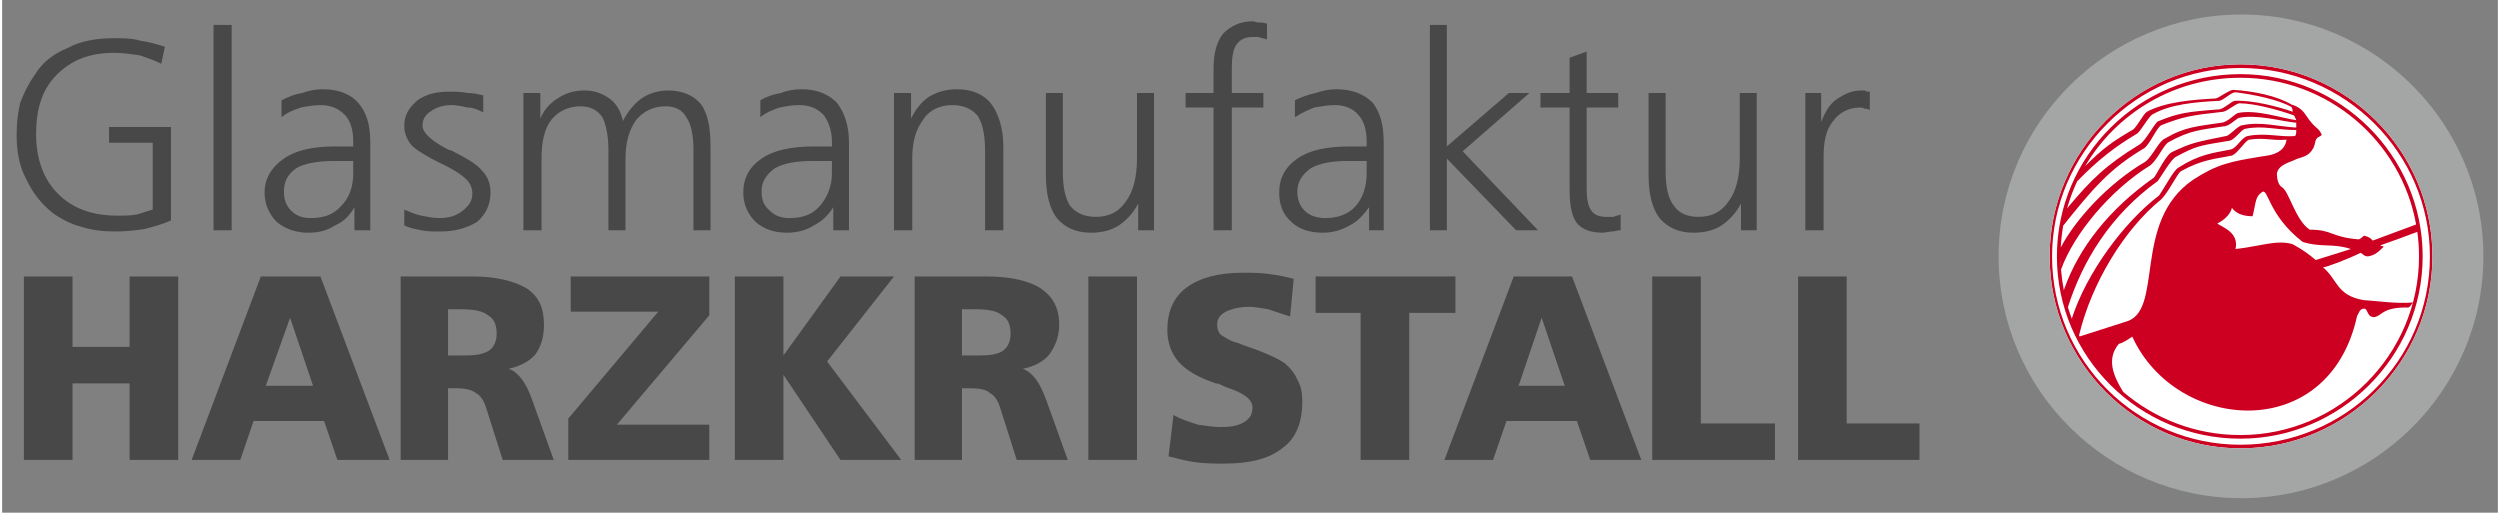
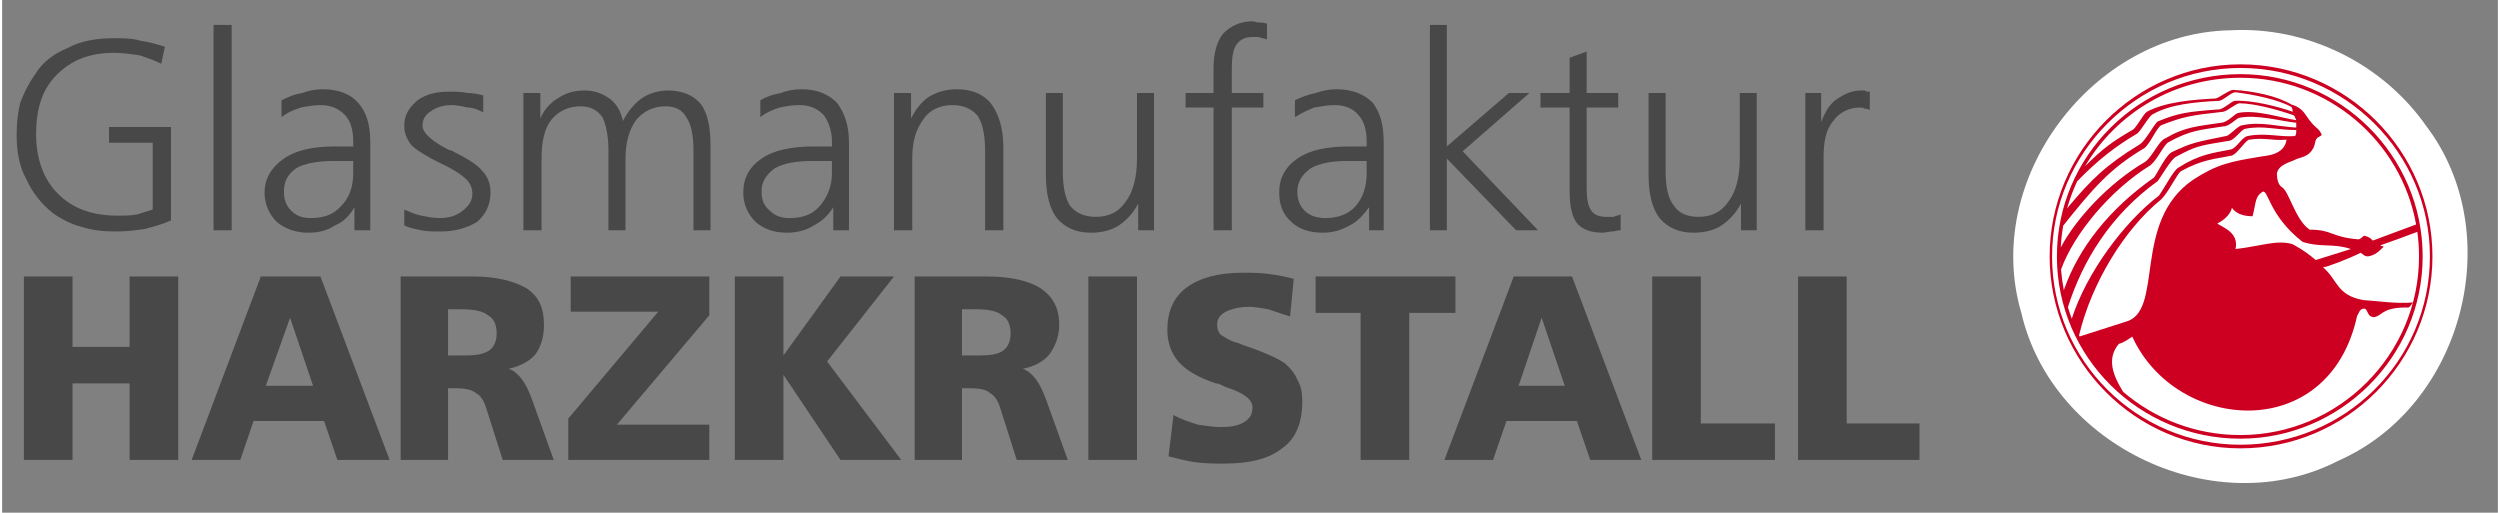
<svg xmlns="http://www.w3.org/2000/svg" version="1.0" width="1024" height="210" viewBox="-1.864 -1.864 320.688 65.878" id="svg2609">
  <rect x="-1.864" y="-1.864" width="320.688" height="65.878" fill="#808080" stroke="none" />
  <defs id="defs2611" />
  <path d="M 284.438,2.031 C 266.726,2.338 252.517,21.192 257.594,38.344 C 261.56,55.564 282.677,65.45 298.375,57.312 C 314.387,50.256 320.145,28.098 309.562,14.25 C 303.936,6.256 294.245,1.482 284.438,2.031 z" id="path2626" style="fill:#ffffff;fill-opacity:1;fill-rule:evenodd;stroke:none" />
  <path d="M 0.933,33.662 L 7.18,33.662 L 7.18,42.707 L 14.515,42.707 L 14.515,33.662 L 20.763,33.662 L 20.763,57.238 L 14.515,57.238 L 14.515,47.4 L 7.18,47.4 L 7.18,57.238 L 0.933,57.238 L 0.933,33.662 z M 35.138,38.962 L 32.014,47.711 L 38.091,47.711 L 35.138,38.962 z M 31.377,33.662 L 39.039,33.662 L 47.928,57.238 L 41.215,57.238 L 39.505,52.234 L 30.445,52.234 L 28.735,57.238 L 22.488,57.238 L 31.377,33.662 z M 55.435,37.874 L 55.435,43.81 L 57.611,43.81 C 59.025,43.81 59.957,43.655 60.734,43.173 C 61.356,42.707 61.682,41.93 61.682,40.998 C 61.682,39.894 61.356,39.117 60.579,38.651 C 59.802,38.029 58.559,37.874 56.989,37.874 L 55.435,37.874 z M 49.343,33.662 L 58.714,33.662 C 61.682,33.662 64.013,34.284 65.583,35.216 C 67.137,36.304 67.759,37.718 67.759,39.894 C 67.759,41.308 67.448,42.552 66.671,43.655 C 65.894,44.587 64.635,45.209 63.236,45.52 C 64.48,45.986 65.428,47.245 66.205,49.421 L 69.018,57.238 L 62.459,57.238 L 60.424,50.835 C 60.112,49.732 59.647,48.954 59.025,48.644 C 58.403,48.177 57.611,48.022 56.367,48.022 L 55.435,48.022 L 55.435,57.238 L 49.343,57.238 L 49.343,33.662 z M 71.194,33.662 L 89.004,33.662 L 89.004,38.651 L 77.13,52.7 L 89.004,52.7 L 89.004,57.238 L 70.883,57.238 L 70.883,51.923 L 82.445,38.184 L 71.194,38.184 L 71.194,33.662 z M 92.283,33.662 L 98.53,33.662 L 98.53,43.81 L 105.865,33.662 L 112.734,33.662 L 104.141,44.587 L 113.667,57.238 L 105.865,57.238 L 98.53,46.297 L 98.53,57.238 L 92.283,57.238 L 92.283,33.662 z M 121.469,37.874 L 121.469,43.81 L 123.66,43.81 C 125.074,43.81 126.162,43.655 126.784,43.173 C 127.405,42.707 127.716,41.93 127.716,40.998 C 127.716,39.894 127.405,39.117 126.628,38.651 C 125.851,38.029 124.748,37.874 123.038,37.874 L 121.469,37.874 z M 115.392,33.662 L 124.748,33.662 C 127.871,33.662 130.218,34.284 131.632,35.216 C 133.186,36.304 133.964,37.718 133.964,39.894 C 133.964,41.308 133.498,42.552 132.721,43.655 C 131.944,44.587 130.84,45.209 129.286,45.52 C 130.529,45.986 131.462,47.245 132.254,49.421 L 135.067,57.238 L 128.509,57.238 L 126.473,50.835 C 126.162,49.732 125.696,48.954 125.074,48.644 C 124.593,48.177 123.66,48.022 122.417,48.022 L 121.469,48.022 L 121.469,57.238 L 115.392,57.238 L 115.392,33.662 z M 137.709,33.662 L 143.957,33.662 L 143.957,57.238 L 137.709,57.238 L 137.709,33.662 z M 164.098,33.973 L 163.632,38.806 C 162.699,38.495 161.767,38.184 160.819,37.874 C 159.886,37.718 159.109,37.563 158.332,37.563 C 157.073,37.563 155.985,37.874 155.364,38.184 C 154.571,38.651 154.26,39.117 154.26,39.894 C 154.26,40.376 154.416,40.842 154.727,41.153 C 155.208,41.464 155.674,41.775 156.452,42.085 C 156.607,42.085 157.073,42.241 157.384,42.396 C 160.197,43.344 161.922,44.121 162.855,44.743 C 163.632,45.365 164.253,46.142 164.564,46.934 C 165.046,47.711 165.201,48.644 165.201,49.732 C 165.201,52.389 164.409,54.425 162.699,55.668 C 160.974,57.082 158.488,57.704 155.208,57.704 C 153.95,57.704 152.862,57.704 151.619,57.549 C 150.359,57.393 149.272,57.082 148.013,56.772 L 148.65,51.457 C 149.738,52.078 150.826,52.389 151.774,52.7 C 152.862,52.855 153.794,53.011 154.727,53.011 C 155.985,53.011 156.918,52.855 157.695,52.389 C 158.488,51.923 158.798,51.301 158.798,50.524 C 158.798,49.421 157.695,48.644 155.364,47.867 C 154.727,47.556 154.416,47.4 154.105,47.4 C 151.774,46.623 150.204,45.675 149.272,44.587 C 148.339,43.499 147.858,42.085 147.858,40.531 C 147.858,38.184 148.65,36.304 150.359,35.061 C 152.085,33.817 154.416,33.18 157.539,33.18 C 158.798,33.18 159.886,33.18 160.974,33.352 C 162.078,33.507 163.01,33.662 164.098,33.973 z M 166.911,33.662 L 184.876,33.662 L 184.876,38.34 L 178.94,38.34 L 178.94,57.238 L 172.692,57.238 L 172.692,38.34 L 166.911,38.34 L 166.911,33.662 z M 195.957,38.962 L 192.989,47.711 L 198.925,47.711 L 195.957,38.962 z M 192.367,33.662 L 183.462,57.238 L 189.709,57.238 L 191.435,52.234 L 200.479,52.234 L 202.204,57.238 L 208.763,57.238 L 199.858,33.662 L 192.367,33.662 z M 210.161,33.662 L 216.409,33.662 L 216.409,52.545 L 225.935,52.545 L 225.935,57.238 L 210.161,57.238 L 210.161,33.662 z M 228.904,33.662 L 235.151,33.662 L 235.151,52.545 L 244.507,52.545 L 244.507,57.238 L 228.904,57.238 L 228.904,33.662 z M 19.053,4.15 L 18.587,6.326 C 17.639,5.859 16.707,5.548 15.774,5.237 C 14.671,5.082 13.583,4.927 12.495,4.927 C 9.371,4.927 7.025,5.859 5.16,7.74 C 3.279,9.604 2.502,12.107 2.502,15.386 C 2.502,18.51 3.434,21.167 5.315,23.032 C 7.18,24.912 9.682,25.845 12.961,25.845 C 13.894,25.845 14.671,25.845 15.463,25.689 C 16.085,25.534 16.862,25.224 17.484,25.068 L 17.484,16.474 L 11.873,16.474 L 11.873,14.453 L 19.831,14.453 L 19.831,26.466 C 18.742,26.948 17.639,27.259 16.396,27.57 C 15.308,27.725 14.049,27.881 12.806,27.881 C 11.081,27.881 9.682,27.725 8.268,27.259 C 7.025,26.948 5.781,26.311 4.678,25.534 C 3.124,24.291 2.036,22.877 1.243,21.167 C 0.311,19.442 0,17.577 0,15.386 C 0,13.987 0.155,12.573 0.466,11.33 C 0.933,10.086 1.554,8.828 2.347,7.74 C 3.279,6.17 4.678,5.082 6.558,4.305 C 8.268,3.373 10.303,3.046 12.495,3.046 C 13.738,3.046 14.826,3.046 15.93,3.373 C 17.017,3.528 18.105,3.839 19.053,4.15 z M 25.301,1.337 L 27.632,1.337 L 27.632,27.725 L 25.301,27.725 L 25.301,1.337 z M 40.749,18.82 C 38.728,18.82 37.003,19.131 35.915,19.753 C 34.812,20.546 34.346,21.478 34.346,22.721 C 34.346,23.825 34.656,24.602 35.294,25.224 C 35.915,25.845 36.692,26.156 37.78,26.156 C 39.505,26.156 40.749,25.689 41.697,24.602 C 42.784,23.514 43.251,22.1 43.251,20.39 L 43.251,18.82 L 40.749,18.82 z M 45.442,16.474 L 45.442,27.725 L 43.406,27.725 L 43.406,24.757 C 42.784,25.845 42.007,26.638 40.904,27.104 C 39.972,27.725 38.883,28.036 37.469,28.036 C 35.915,28.036 34.501,27.57 33.413,26.638 C 32.481,25.689 31.859,24.446 31.859,22.877 C 31.859,21.012 32.791,19.597 34.346,18.51 C 35.915,17.422 38.091,16.956 40.904,16.956 L 43.251,16.956 C 43.251,16.8 43.251,16.8 43.251,16.645 C 43.251,16.474 43.251,16.474 43.251,16.318 C 43.251,14.919 42.94,13.676 42.163,12.884 C 41.37,12.107 40.438,11.64 39.039,11.64 C 38.246,11.64 37.314,11.796 36.537,11.951 C 35.605,12.262 34.812,12.573 34.035,13.195 L 34.035,11.019 C 34.968,10.553 35.76,10.242 36.692,10.086 C 37.625,9.76 38.418,9.604 39.35,9.604 C 41.37,9.604 42.94,10.242 43.872,11.33 C 44.96,12.573 45.442,14.143 45.442,16.474 z M 59.957,10.397 L 59.957,12.573 C 59.336,12.262 58.714,11.951 57.921,11.951 C 57.3,11.796 56.523,11.64 55.901,11.64 C 54.798,11.64 53.865,11.951 53.243,12.418 C 52.466,12.884 52.156,13.521 52.156,14.298 C 52.156,15.23 53.399,16.318 55.59,17.422 C 55.901,17.422 56.056,17.577 56.056,17.577 C 57.921,18.51 59.18,19.287 59.802,20.079 C 60.579,20.856 60.89,21.789 60.89,22.877 C 60.89,24.446 60.268,25.689 59.18,26.638 C 57.921,27.415 56.367,27.881 54.487,27.881 C 53.554,27.881 52.777,27.881 52,27.725 C 51.208,27.57 50.431,27.415 49.809,27.104 L 49.809,25.068 C 50.586,25.379 51.208,25.689 52,25.845 C 52.777,26 53.554,26.156 54.331,26.156 C 55.59,26.156 56.523,25.845 57.3,25.224 C 58.077,24.602 58.559,23.98 58.559,23.032 C 58.559,22.255 58.248,21.633 57.766,21.167 C 57.3,20.701 56.212,19.908 54.487,19.131 C 52.622,18.199 51.363,17.422 50.742,16.8 C 50.12,16.007 49.809,15.23 49.809,14.298 C 49.809,12.884 50.431,11.951 51.519,11.019 C 52.622,10.242 53.865,9.915 55.59,9.915 C 56.367,9.915 57.144,9.915 57.921,10.086 C 58.714,10.086 59.336,10.242 59.957,10.397 z M 77.907,13.676 C 78.544,12.418 79.477,11.33 80.409,10.708 C 81.342,10.086 82.6,9.76 83.688,9.76 C 85.569,9.76 86.968,10.397 87.9,11.485 C 88.848,12.728 89.159,14.609 89.159,16.956 L 89.159,27.725 L 86.968,27.725 L 86.968,17.422 C 86.968,15.541 86.657,13.987 86.035,13.195 C 85.569,12.262 84.621,11.796 83.377,11.796 C 81.823,11.796 80.565,12.418 79.632,13.521 C 78.7,14.764 78.234,16.474 78.234,18.51 L 78.234,27.725 L 76.042,27.725 L 76.042,17.422 C 76.042,15.541 75.731,14.143 75.265,13.195 C 74.628,12.262 73.695,11.796 72.453,11.796 C 70.883,11.796 69.639,12.418 68.707,13.521 C 67.759,14.764 67.448,16.474 67.448,18.51 L 67.448,27.725 L 65.117,27.725 L 65.117,10.086 L 67.293,10.086 L 67.293,13.365 C 67.759,12.262 68.552,11.33 69.639,10.708 C 70.572,10.086 71.675,9.76 72.918,9.76 C 74.162,9.76 75.11,10.086 76.042,10.708 C 76.975,11.33 77.596,12.262 77.907,13.676 z M 102.275,18.82 C 100.084,18.82 98.53,19.131 97.427,19.753 C 96.339,20.546 95.717,21.478 95.717,22.721 C 95.717,23.825 96.028,24.602 96.805,25.224 C 97.427,25.845 98.219,26.156 99.307,26.156 C 101.017,26.156 102.275,25.689 103.208,24.602 C 104.141,23.514 104.762,22.1 104.762,20.39 L 104.762,18.82 L 102.275,18.82 z M 106.953,16.474 L 106.953,27.725 L 104.933,27.725 L 104.933,24.757 C 104.296,25.845 103.364,26.638 102.431,27.104 C 101.483,27.725 100.24,28.036 98.996,28.036 C 97.271,28.036 96.028,27.57 94.94,26.638 C 93.992,25.689 93.37,24.446 93.37,22.877 C 93.37,21.012 94.147,19.597 95.717,18.51 C 97.271,17.422 99.618,16.956 102.431,16.956 L 104.762,16.956 C 104.762,16.8 104.762,16.8 104.762,16.645 C 104.762,16.474 104.762,16.474 104.762,16.318 C 104.762,14.919 104.296,13.676 103.674,12.884 C 102.897,12.107 101.965,11.64 100.55,11.64 C 99.618,11.64 98.841,11.796 98.048,11.951 C 97.116,12.262 96.339,12.573 95.562,13.195 L 95.562,11.019 C 96.339,10.553 97.271,10.242 98.219,10.086 C 98.996,9.76 99.929,9.604 100.861,9.604 C 102.897,9.604 104.296,10.242 105.399,11.33 C 106.332,12.573 106.953,14.143 106.953,16.474 z M 126.784,16.956 L 126.784,27.725 L 124.437,27.725 L 124.437,17.422 C 124.437,15.541 124.126,13.987 123.504,13.039 C 122.727,12.107 121.64,11.64 120.225,11.64 C 118.671,11.64 117.257,12.262 116.48,13.521 C 115.548,14.764 115.081,16.318 115.081,18.51 L 115.081,27.725 L 112.734,27.725 L 112.734,10.086 L 114.926,10.086 L 114.926,13.365 C 115.548,12.107 116.325,11.174 117.257,10.553 C 118.361,9.915 119.448,9.604 120.847,9.604 C 122.727,9.604 124.281,10.242 125.23,11.485 C 126.162,12.728 126.784,14.609 126.784,16.956 z M 132.254,10.086 L 134.43,10.086 L 134.43,20.235 C 134.43,22.1 134.741,23.669 135.378,24.602 C 136.155,25.534 137.243,26 138.657,26 C 140.367,26 141.626,25.379 142.558,23.98 C 143.49,22.721 143.957,20.856 143.957,18.51 L 143.957,10.086 L 146.148,10.086 L 146.148,27.725 L 144.112,27.725 L 144.112,24.291 C 143.49,25.534 142.558,26.466 141.626,27.104 C 140.677,27.725 139.434,28.036 138.02,28.036 C 136.155,28.036 134.741,27.415 133.653,26.156 C 132.721,24.912 132.254,23.032 132.254,20.701 L 132.254,10.086 z M 160.663,1.181 L 160.663,3.202 C 160.197,3.046 159.886,3.046 159.575,2.891 C 159.42,2.891 159.109,2.891 158.798,2.891 C 157.85,2.891 157.228,3.202 156.762,3.839 C 156.296,4.46 156.141,5.548 156.141,6.963 L 156.141,10.086 L 160.197,10.086 L 160.197,11.951 L 156.141,11.951 L 156.141,27.725 L 153.794,27.725 L 153.794,11.951 L 150.204,11.951 L 150.204,10.086 L 153.794,10.086 L 153.794,6.807 C 153.794,4.927 154.26,3.373 155.053,2.425 C 155.985,1.492 157.228,0.871 158.798,0.871 C 159.109,0.871 159.264,1.026 159.575,1.026 C 159.886,1.026 160.197,1.026 160.663,1.181 z M 170.967,18.82 C 168.947,18.82 167.377,19.131 166.289,19.753 C 165.201,20.546 164.564,21.478 164.564,22.721 C 164.564,23.825 164.89,24.602 165.512,25.224 C 166.134,25.845 167.066,26.156 168.17,26.156 C 169.724,26.156 171.122,25.689 172.07,24.602 C 173.003,23.514 173.469,22.1 173.469,20.39 L 173.469,18.82 L 170.967,18.82 z M 175.661,16.474 L 175.661,27.725 L 173.78,27.725 L 173.78,24.757 C 173.003,25.845 172.226,26.638 171.278,27.104 C 170.19,27.725 169.102,28.036 167.843,28.036 C 166.134,28.036 164.72,27.57 163.787,26.638 C 162.699,25.689 162.233,24.446 162.233,22.877 C 162.233,21.012 163.01,19.597 164.564,18.51 C 166.134,17.422 168.325,16.956 171.278,16.956 L 173.469,16.956 C 173.469,16.8 173.469,16.8 173.469,16.645 C 173.469,16.474 173.469,16.474 173.469,16.318 C 173.469,14.919 173.158,13.676 172.381,12.884 C 171.76,12.107 170.656,11.64 169.413,11.64 C 168.48,11.64 167.688,11.796 166.756,11.951 C 165.978,12.262 165.201,12.573 164.253,13.195 L 164.253,11.019 C 165.201,10.553 166.134,10.242 166.911,10.086 C 167.843,9.76 168.791,9.604 169.568,9.604 C 171.604,9.604 173.158,10.242 174.246,11.33 C 175.194,12.573 175.661,14.143 175.661,16.474 z M 181.597,1.337 L 183.773,1.337 L 183.773,16.956 L 191.745,10.086 L 194.387,10.086 L 185.809,17.577 L 195.491,27.725 L 192.678,27.725 L 183.773,18.51 L 183.773,27.725 L 181.597,27.725 L 181.597,1.337 z M 201.738,4.771 L 201.738,10.086 L 205.794,10.086 L 205.794,11.951 L 201.738,11.951 L 201.738,22.255 C 201.738,23.669 201.894,24.602 202.36,25.224 C 202.671,25.689 203.292,26 204.225,26 C 204.536,26 204.862,26 205.173,26 C 205.483,25.845 205.794,25.845 206.105,25.689 L 206.105,27.725 C 205.639,27.725 205.328,27.881 205.018,27.881 C 204.536,27.881 204.225,28.036 203.758,28.036 C 202.204,28.036 201.101,27.57 200.479,26.793 C 199.858,26 199.547,24.602 199.547,22.566 L 199.547,11.951 L 195.801,11.951 L 195.801,10.086 L 199.547,10.086 L 199.547,5.548 L 201.738,4.771 z M 209.695,10.086 L 211.887,10.086 L 211.887,20.235 C 211.887,22.1 212.197,23.669 212.974,24.602 C 213.596,25.534 214.7,26 216.098,26 C 217.808,26 219.066,25.379 219.999,23.98 C 220.931,22.721 221.413,20.856 221.413,18.51 L 221.413,10.086 L 223.589,10.086 L 223.589,27.725 L 221.569,27.725 L 221.569,24.291 C 220.931,25.534 219.999,26.466 219.066,27.104 C 218.134,27.725 216.875,28.036 215.477,28.036 C 213.596,28.036 212.197,27.415 211.094,26.156 C 210.161,24.912 209.695,23.032 209.695,20.701 L 209.695,10.086 z M 238.12,9.915 L 238.12,12.262 C 237.793,12.107 237.638,12.107 237.483,12.107 C 237.172,11.951 237.016,11.951 236.861,11.951 C 235.462,11.951 234.203,12.573 233.426,13.676 C 232.494,14.764 232.183,16.318 232.183,18.354 L 232.183,27.725 L 229.836,27.725 L 229.836,10.086 L 231.872,10.086 L 231.872,13.832 C 232.339,12.573 232.96,11.485 233.893,10.864 C 234.84,10.242 235.773,9.76 237.016,9.76 C 237.172,9.76 237.327,9.76 237.483,9.76 C 237.638,9.915 237.793,9.915 238.12,9.915" id="path2591" style="fill:#484848;fill-opacity:1;fill-rule:evenodd;stroke:none" />
  <path d="M 285.738,6.87 C 272.465,6.87 261.54,17.81 261.54,31.082 C 261.54,44.51 272.465,55.28 285.738,55.28 C 299.165,55.28 310.09,44.51 310.09,31.082 C 310.09,17.81 299.165,6.87 285.738,6.87 z M 285.738,54.503 C 298.543,54.503 309.158,44.043 309.158,31.082 C 309.158,18.121 298.543,7.662 285.738,7.662 C 272.776,7.662 262.162,18.121 262.162,31.082 C 262.162,44.043 272.776,54.503 285.738,54.503 z M 308.319,26.98 L 302.755,29.046 C 302.444,28.736 302.289,28.58 301.667,28.425 C 301.512,28.425 301.201,28.891 300.89,28.891 C 297.3,28.58 297.611,27.648 294.643,27.648 C 292.762,26.389 291.985,22.644 291.053,22.177 C 290.586,21.866 290.431,21.09 290.431,20.452 C 290.586,19.209 292.451,18.898 292.917,18.587 C 293.71,18.276 294.487,18.276 295.109,17.173 C 295.42,16.552 295.264,16.085 295.73,15.774 C 296.041,15.619 296.041,15.619 296.197,15.463 C 295.73,14.376 295.42,14.842 294.176,12.961 C 293.866,12.495 293.384,11.874 292.296,11.563 C 290.431,10.459 287.462,9.838 284.805,9.682 C 284.339,9.682 283.08,10.63 282.614,10.786 C 279.49,10.941 276.055,11.252 273.724,12.495 C 273.243,12.806 272.31,14.686 271.844,14.842 C 269.248,16.365 268.145,17.142 265.783,19.489 C 269.792,12.697 277.205,8.128 285.738,8.128 C 296.989,8.128 306.392,16.272 308.319,26.98 z M 264.757,21.447 C 267.461,18.634 269.885,16.816 272.465,15.308 C 272.932,14.998 274.035,12.961 274.501,12.806 C 276.677,11.563 279.801,11.252 282.925,11.097 C 283.546,11.097 284.494,9.993 285.116,9.993 C 287.618,10.304 290.586,10.941 292.296,11.874 C 292.451,12.184 292.451,12.184 292.451,12.495 C 290.742,11.874 287.152,10.941 284.961,11.097 C 284.494,11.252 283.717,12.029 283.08,12.184 C 278.868,12.495 277.78,12.651 275.123,13.739 C 274.657,14.065 273.553,16.241 272.776,16.707 C 268.44,19.349 266.56,21.214 263.467,24.912 C 263.809,23.716 264.244,22.55 264.757,21.447 z M 262.97,27.135 C 266.7,22.472 268.891,19.831 273.398,17.173 C 274.191,16.552 274.968,14.531 275.589,14.22 C 278.402,13.117 279.334,12.961 283.546,12.495 C 284.183,12.34 284.961,11.563 285.582,11.407 C 287.618,11.407 290.897,12.34 292.607,12.961 C 292.762,13.117 292.762,13.272 292.917,13.583 C 290.897,13.272 287.773,12.184 285.427,12.651 C 284.961,12.806 284.028,13.909 283.235,13.909 C 280.267,14.376 278.713,14.376 276.055,15.93 C 275.279,16.241 274.501,18.121 273.553,18.898 C 268.751,21.695 264.539,26.342 262.659,29.932 C 262.706,28.984 262.815,28.052 262.97,27.135 z M 262.628,31.316 C 262.659,31.735 262.675,32.186 262.675,32.512 C 262.643,32.108 262.643,31.719 262.628,31.316 z M 262.69,32.776 C 264.306,28.269 268.953,22.597 274.191,19.364 C 275.123,18.587 275.9,16.707 276.522,16.396 C 279.334,14.842 280.593,14.842 283.546,14.376 C 284.339,14.376 285.116,13.428 285.582,13.272 C 287.929,12.806 291.053,13.739 292.917,13.909 C 292.917,14.065 292.917,14.376 292.917,14.531 C 290.431,14.376 288.395,13.739 286.048,14.22 C 285.427,14.22 284.339,15.619 283.873,15.619 C 280.111,16.396 279.646,16.396 276.988,17.655 C 276.211,17.966 275.123,20.297 274.657,20.934 C 268.875,24.99 264.974,29.979 263.094,35.294 C 263.079,35.341 263.063,35.403 263.063,35.496 C 262.892,34.61 262.768,33.693 262.69,32.776 z M 263.576,37.609 C 265.456,31.673 269.046,25.767 275.123,21.4 C 275.589,20.779 276.832,18.587 277.47,18.276 C 280.111,16.862 280.438,16.862 284.183,16.241 C 284.961,16.241 285.738,14.842 286.359,14.686 C 288.706,14.22 290.26,14.842 292.917,14.842 C 292.917,15.153 292.917,15.463 292.762,15.619 C 290.742,15.774 288.861,15.153 286.67,15.619 C 285.893,15.774 285.271,17.173 284.494,17.344 C 282.147,17.81 280.438,17.966 277.78,19.675 C 277.159,19.986 276.055,22.177 275.279,23.265 C 270.787,26.684 265.969,33.18 264.074,39.086 C 263.887,38.589 263.731,38.107 263.576,37.609 z M 265.006,41.231 C 266.591,34.564 270.787,27.617 275.589,23.731 C 276.522,22.799 277.625,20.452 278.091,20.141 C 280.904,18.587 282.458,18.587 284.65,18.121 C 285.427,17.81 286.204,16.396 286.825,16.085 C 289.017,15.774 289.638,16.241 291.674,16.085 C 291.363,18.121 289.017,18.121 288.24,18.276 C 284.494,18.898 282.769,19.209 279.646,21.245 C 271.688,26.7 276.055,38.262 270.911,39.505 L 265.083,41.37 C 265.053,41.324 265.037,41.277 265.006,41.231 z M 270.678,48.488 C 269.388,46.421 268.503,44.246 270.119,42.319 C 270.756,42.163 271.378,41.697 271.844,41.386 C 277.47,53.71 297.144,55.28 300.735,38.728 C 301.045,38.262 301.045,37.796 301.667,37.796 C 302.133,37.796 301.978,38.884 302.91,38.884 C 304.014,38.728 303.858,37.641 307.137,37.641 C 307.449,37.796 307.759,37.174 307.914,37.004 C 305.568,37.174 303.858,36.848 301.512,36.692 C 298.077,36.071 298.232,34.05 296.352,32.481 C 296.818,32.481 299.631,31.393 301.201,30.616 C 301.667,30.927 301.667,31.082 302.133,31.082 C 303.066,30.927 303.532,30.445 304.169,29.823 C 303.703,29.668 304.014,29.823 303.703,29.668 C 305.848,28.906 306.5,28.674 308.474,27.927 C 308.614,28.953 308.692,30.01 308.692,31.082 C 308.692,43.717 298.388,54.037 285.738,54.037 C 279.972,54.037 274.719,51.938 270.678,48.488 z M 295.42,31.549 C 294.487,30.771 293.866,30.29 292.451,29.513 C 290.431,28.891 288.084,29.823 285.116,30.134 C 285.582,27.959 283.391,27.337 282.769,26.855 C 283.717,26.389 284.494,25.612 284.65,24.835 C 285.271,25.767 286.515,25.922 287.307,25.922 C 287.773,24.058 287.618,23.421 288.55,22.799 C 289.327,22.333 289.327,25.767 293.71,29.202 C 296.041,29.979 297.611,29.357 299.942,30.134 L 295.42,31.549 z M 285.738,6.403 C 299.32,6.403 310.417,17.499 310.417,31.082 C 310.417,44.665 299.32,55.746 285.738,55.746 C 272.31,55.746 261.229,44.665 261.229,31.082 C 261.229,17.499 272.31,6.403 285.738,6.403" id="path2593" style="fill:#cd0021;fill-opacity:1;fill-rule:evenodd;stroke:none" />
-   <path d="M 285.893,62.149 C 302.91,62.149 316.959,48.255 316.959,31.082 C 316.975,13.894 302.91,8.5265128e-14 285.893,8.5265128e-14 C 268.72,8.5265128e-14 254.671,13.894 254.671,31.082 C 254.671,48.255 268.72,62.149 285.893,62.149 z M 285.738,6.403 C 299.32,6.403 310.417,17.499 310.417,31.082 C 310.417,44.665 299.32,55.746 285.738,55.746 C 272.31,55.746 261.229,44.665 261.229,31.082 C 261.229,17.499 272.31,6.403 285.738,6.403" id="path2595" style="fill:#a4a6a5;fill-opacity:1;fill-rule:evenodd;stroke:none" />
</svg>